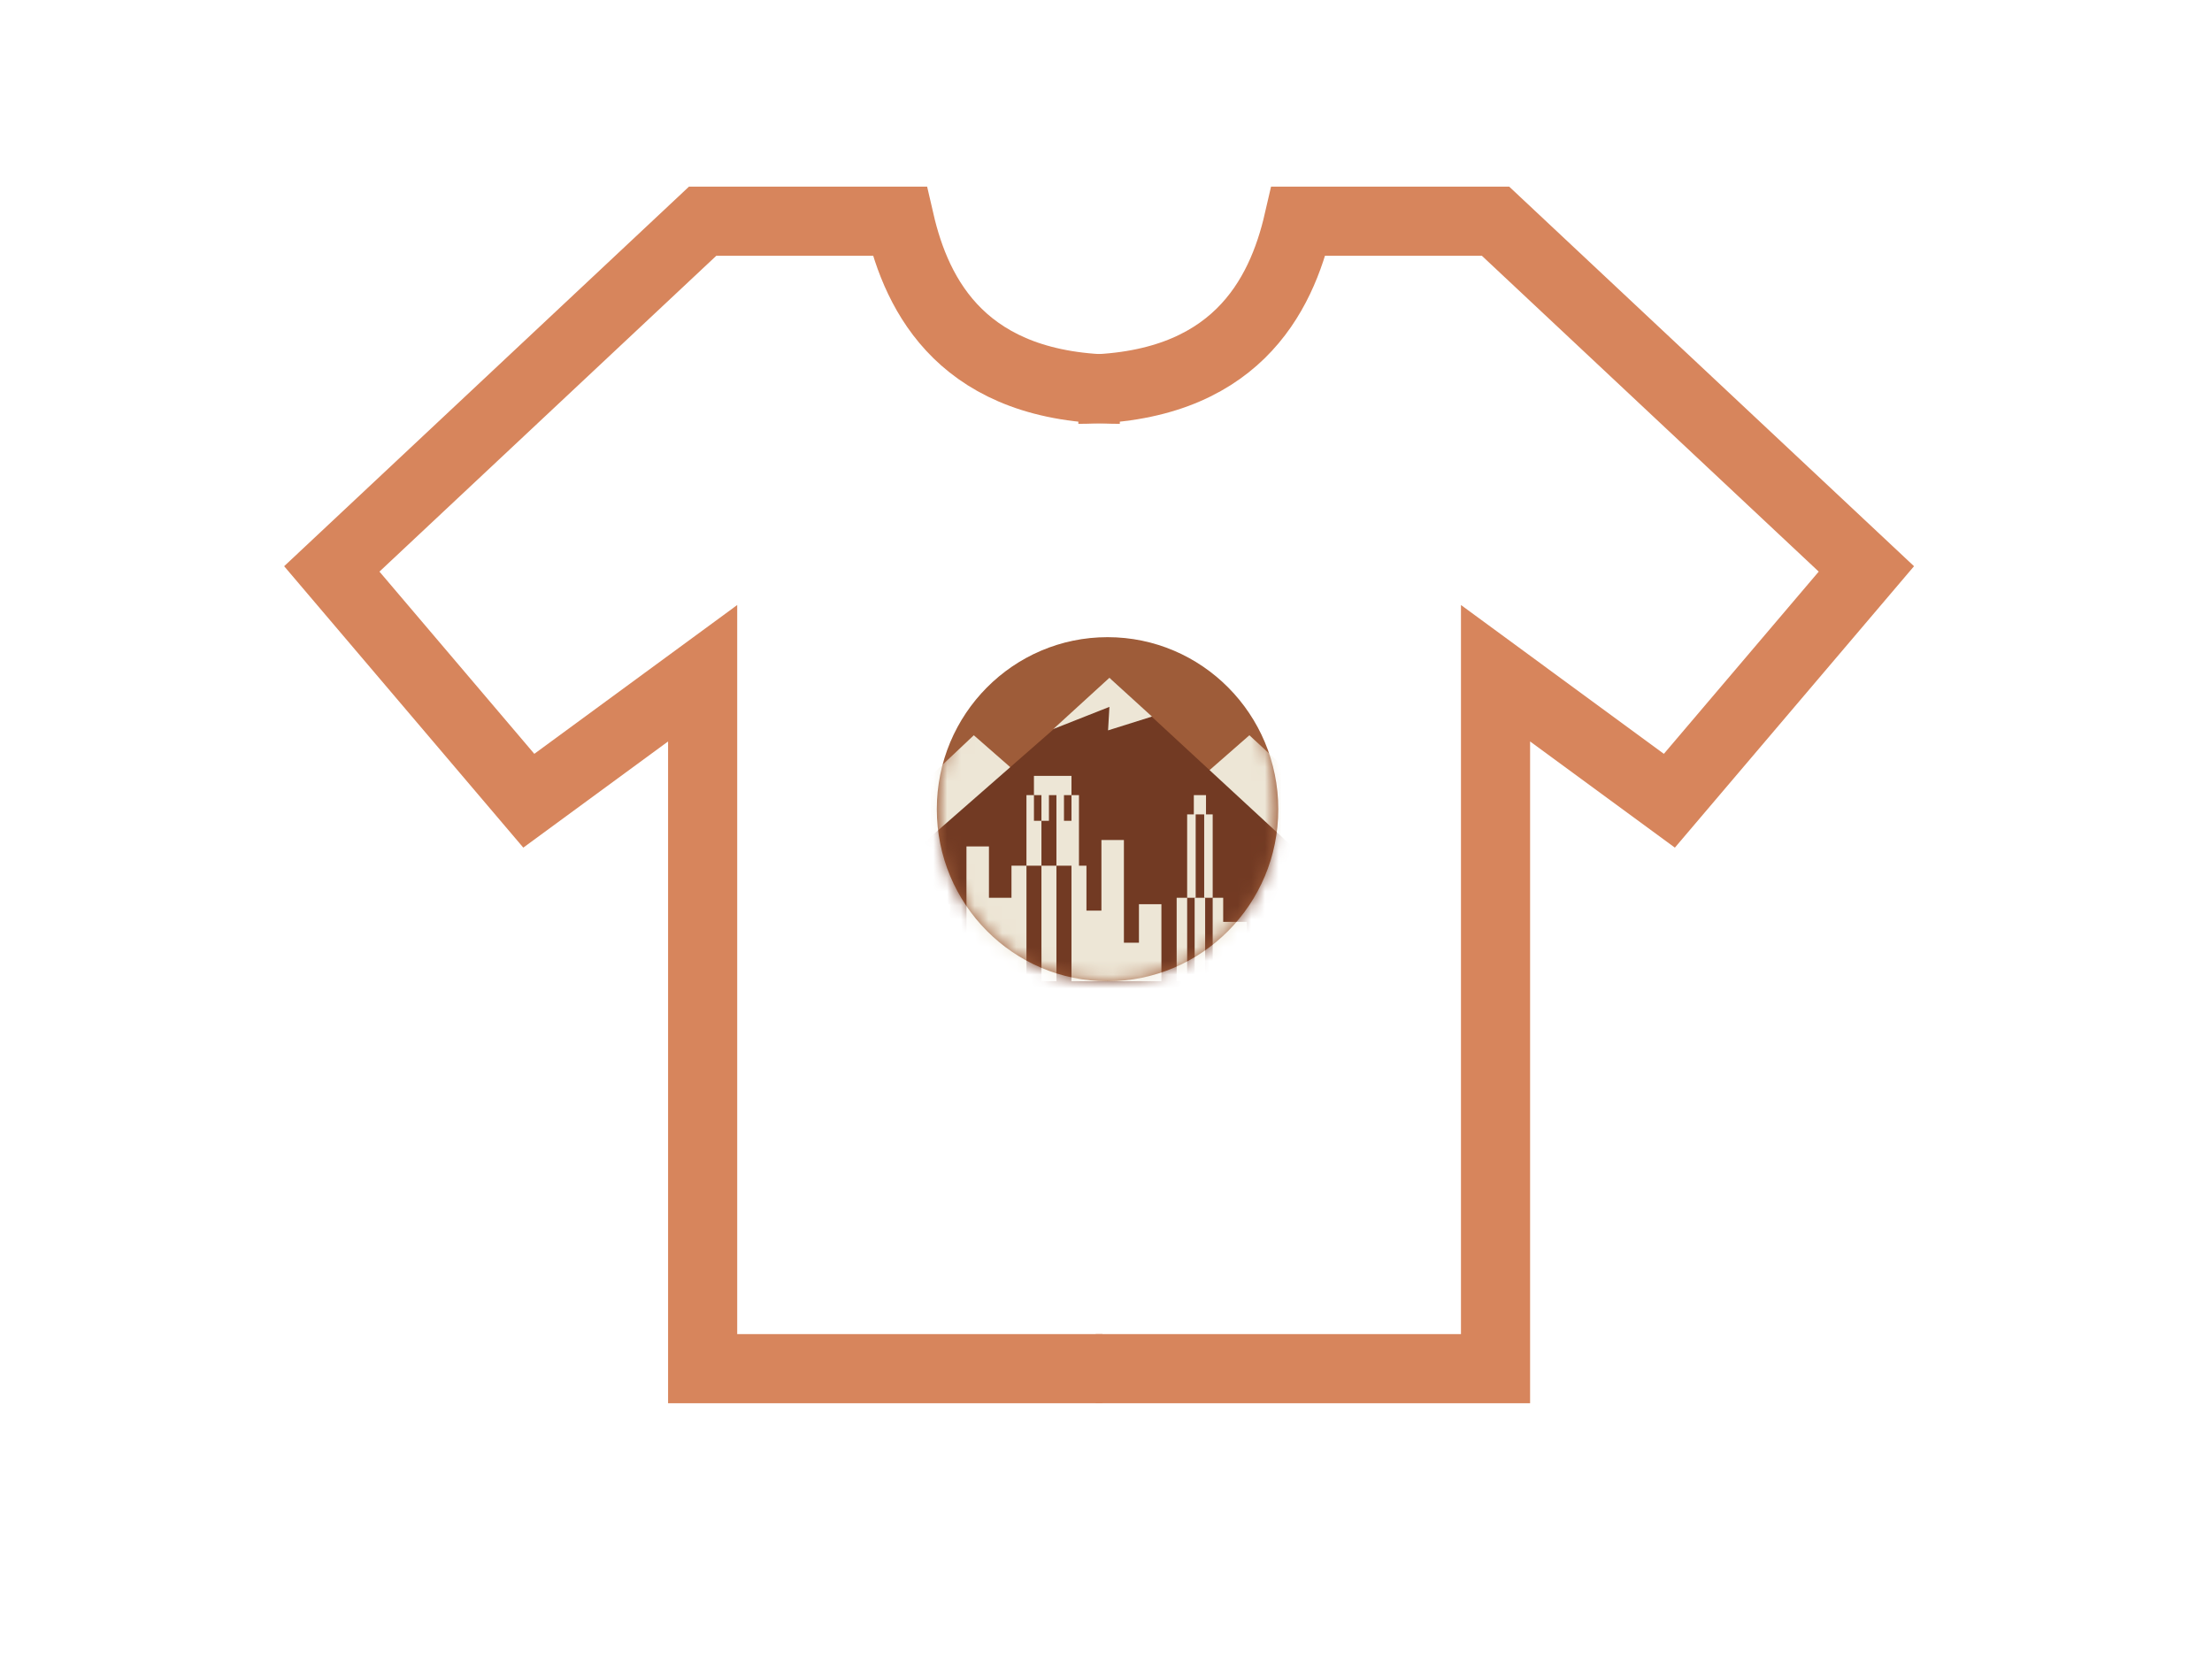
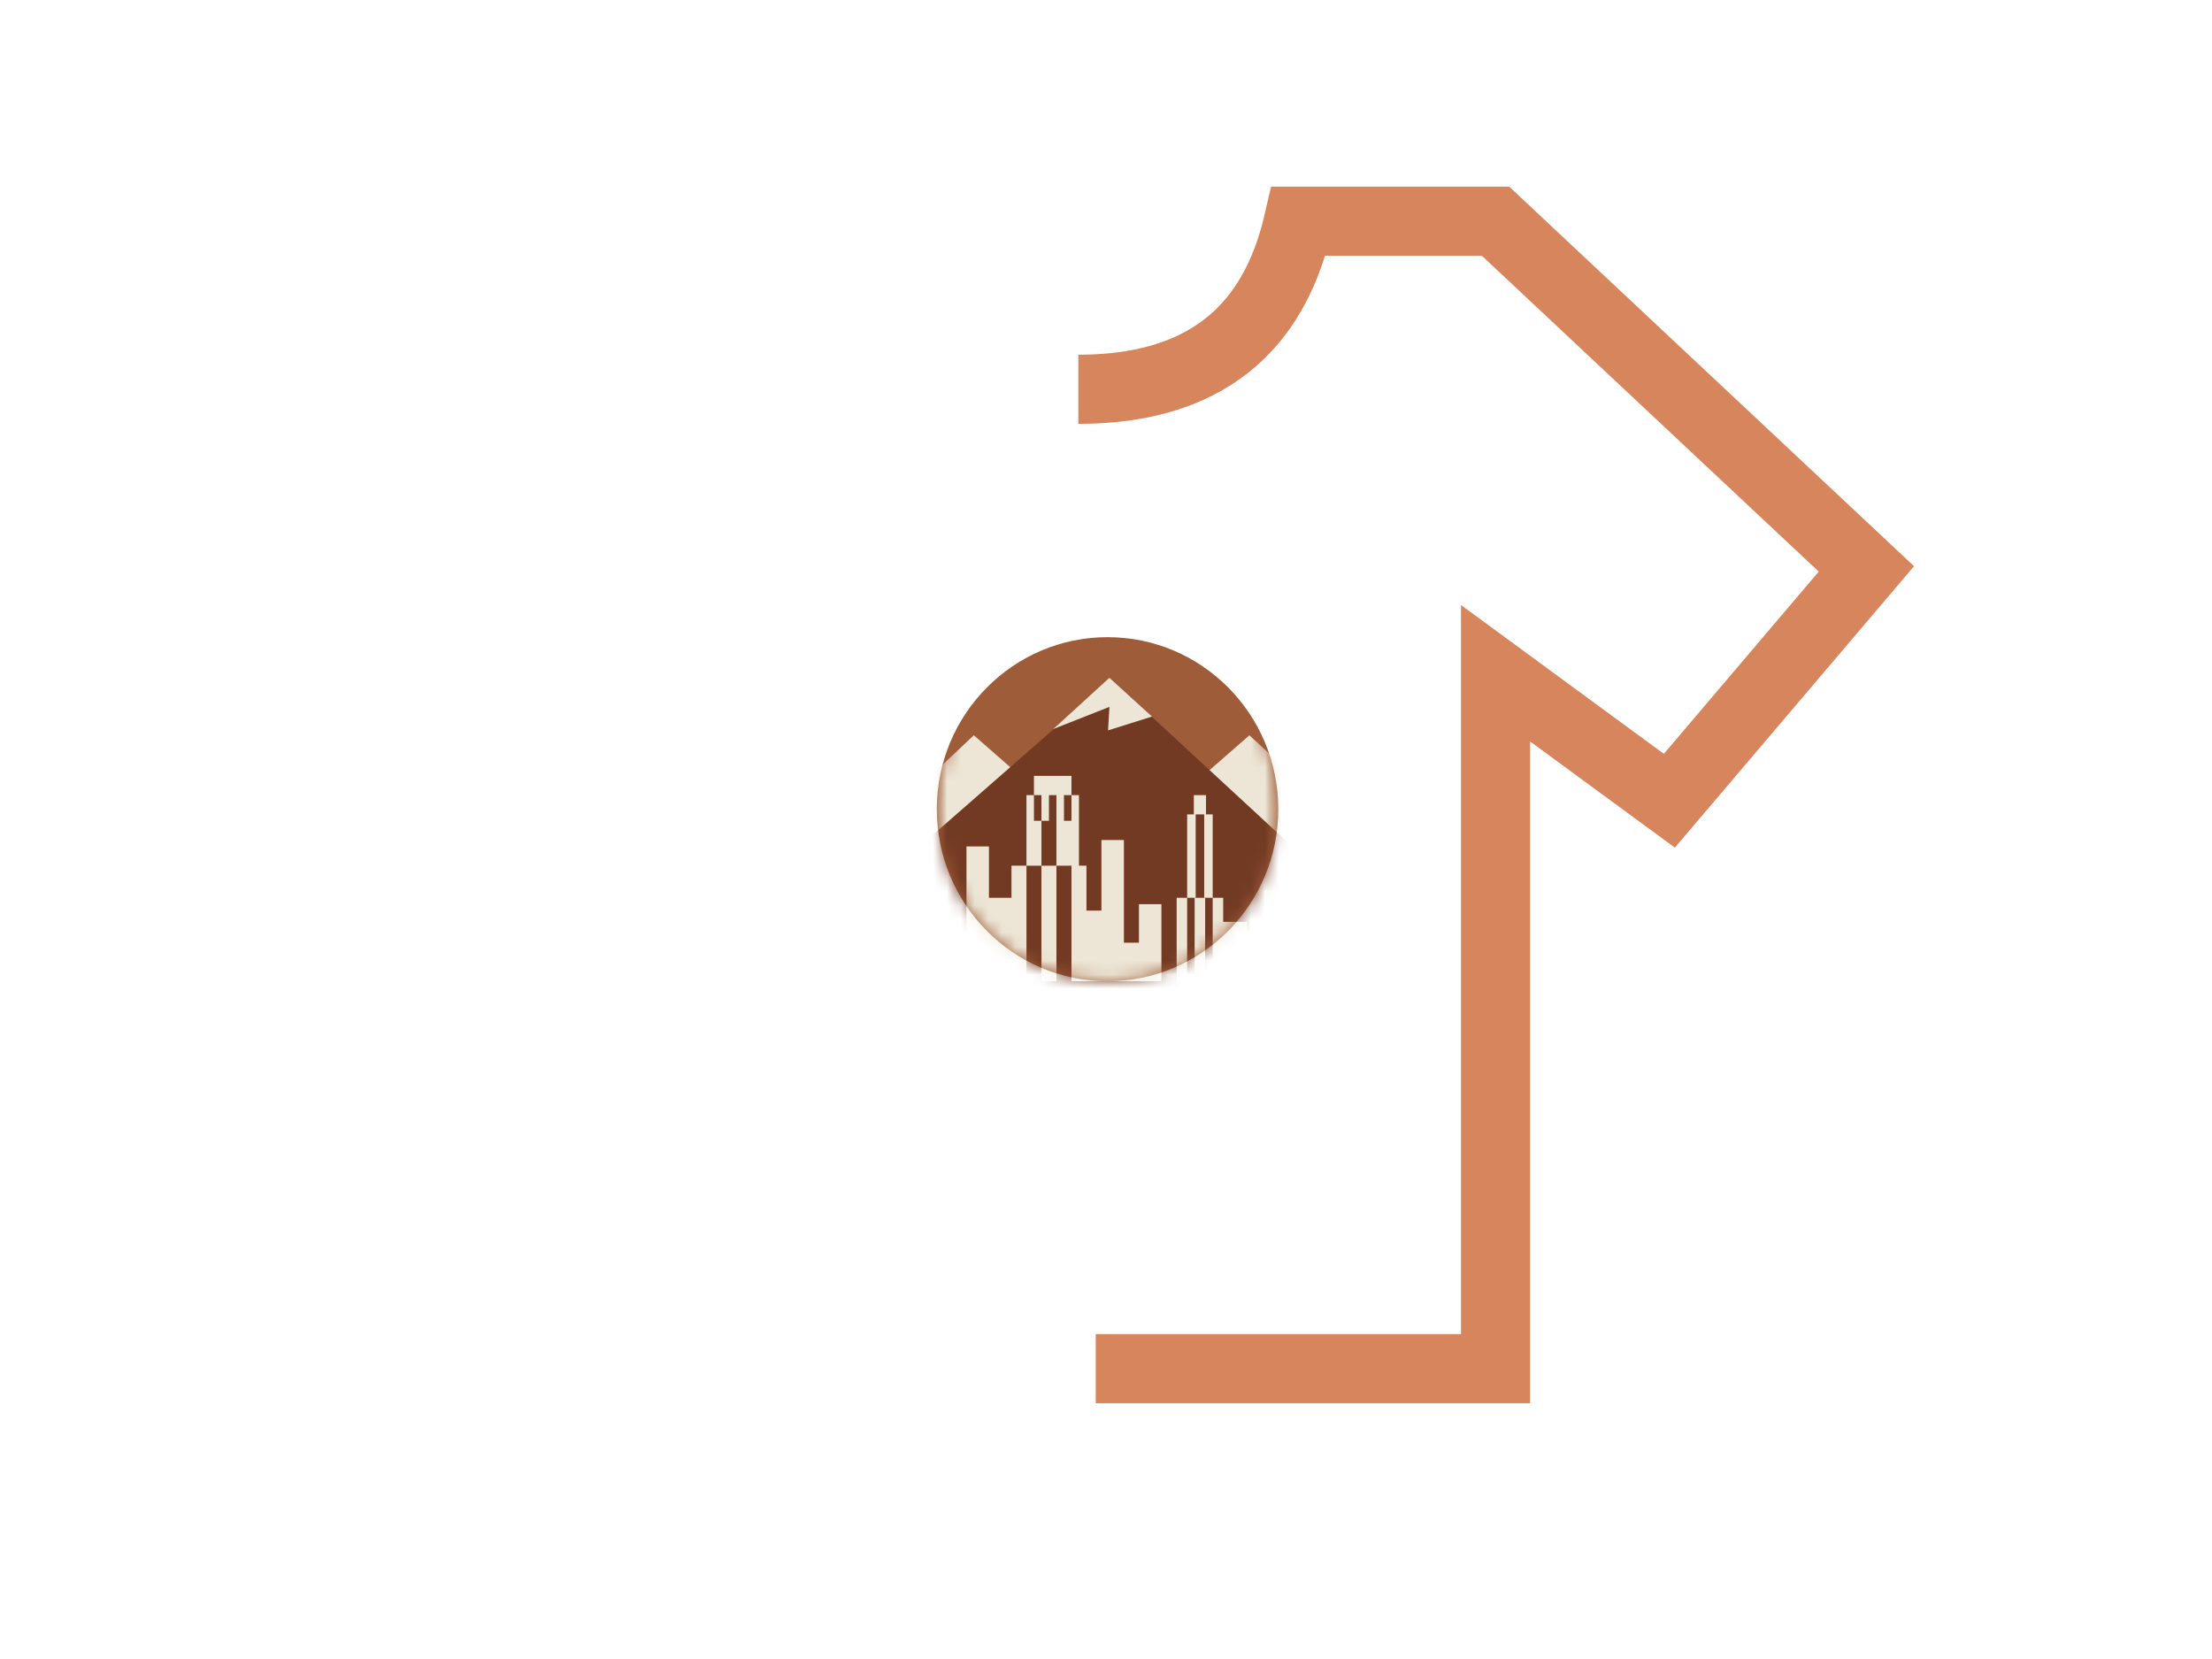
<svg xmlns="http://www.w3.org/2000/svg" width="160" height="120" viewBox="0 0 160 120" fill="none">
-   <path d="M81 28.157C69.684 28.157 66.331 21.45 65.073 16H50.824L24 41.151L38.25 57.919L50.824 48.697V99H79.743" stroke="#D7855C" stroke-width="5" />
  <path d="M78 28.157C89.316 28.157 92.669 21.45 93.927 16H108.176L135 41.151L120.75 57.919L108.176 48.697V99H79.257" stroke="#D7855C" stroke-width="5" />
  <path d="M80.112 70.975C86.933 70.975 92.462 65.404 92.462 58.532C92.462 51.66 86.933 46.088 80.112 46.088C73.291 46.088 67.762 51.66 67.762 58.532C67.762 65.404 73.291 70.975 80.112 70.975Z" fill="#9E5C39" />
  <mask id="mask0_87_419" style="mask-type:luminance" maskUnits="userSpaceOnUse" x="67" y="46" width="26" height="25">
    <path d="M80.112 70.975C86.933 70.975 92.462 65.404 92.462 58.532C92.462 51.66 86.933 46.088 80.112 46.088C73.291 46.088 67.762 51.66 67.762 58.532C67.762 65.404 73.291 70.975 80.112 70.975Z" fill="white" />
  </mask>
  <g mask="url(#mask0_87_419)">
    <mask id="mask1_87_419" style="mask-type:luminance" maskUnits="userSpaceOnUse" x="67" y="43" width="26" height="32">
      <path d="M92.642 55.716V74.229H67.43V55.716C67.43 49.078 73.074 43.7 80.034 43.7C86.995 43.7 92.639 49.082 92.639 55.716H92.642Z" fill="white" />
    </mask>
    <g mask="url(#mask1_87_419)">
      <path d="M67.168 66.904L78.681 62.524L78.674 66.792L85.837 64.746L85.83 69.017L93.299 68.687" stroke="black" stroke-width="6" stroke-linejoin="round" />
      <path d="M92.632 55.27L90.372 53.183L82.862 59.757L82.859 61.042L92.643 61.247L92.632 55.27Z" fill="#EDE6D6" />
      <path d="M67.327 56.117L70.438 53.183L77.948 59.757L77.951 61.187H67.331L67.327 56.117Z" fill="#EDE6D6" />
      <path d="M66.553 61.198L80.359 49.115L94.202 61.904L94.017 74.652H66.619L66.553 61.198Z" fill="#723A23" />
      <path d="M76.189 52.733L80.248 49.026L83.326 51.831L80.149 52.83L80.248 51.129L76.189 52.733Z" fill="#EDE6D6" />
    </g>
    <path d="M73.163 64.939H71.533V61.225H69.907V68.189H68.72V65.403H67.091V70.975H68.488H68.72H69.907H70.114H71.533H73.163H74.246V62.617H73.163V64.939Z" fill="#EDE6D6" />
    <path d="M76.414 62.618H75.33V70.975H76.414V62.618Z" fill="#EDE6D6" />
    <path d="M85.87 64.939H85.111V70.975H85.87V64.939Z" fill="#EDE6D6" />
    <path d="M87.171 64.939H86.412V70.975H87.171V64.939Z" fill="#EDE6D6" />
    <path d="M88.477 64.939H87.717V66.681V70.975H88.477H90.195V66.681H88.477V64.939Z" fill="#EDE6D6" />
    <path d="M87.234 58.907V57.514H86.353V58.907H85.87V64.939H86.486V58.907H87.102V64.939H87.717V58.907H87.234Z" fill="#EDE6D6" />
    <path d="M74.788 59.371V57.514H74.246V59.371V62.618H75.33V59.371H74.788Z" fill="#EDE6D6" />
    <path d="M82.383 68.189H81.295V60.761H79.669V65.868H78.586V62.618H78.044V59.371V57.514H77.502V59.371H76.96V57.514H77.502V56.121H74.788V57.514H75.33V59.371H75.872V57.514H76.414V59.371V62.618H77.502V70.975H78.586H79.669H80.211H81.295H82.383H82.925H84.008V65.403H82.383V68.189Z" fill="#EDE6D6" />
    <path d="M92.178 68.498H91.278V70.975H92.178V68.498Z" fill="#EDE6D6" />
  </g>
</svg>